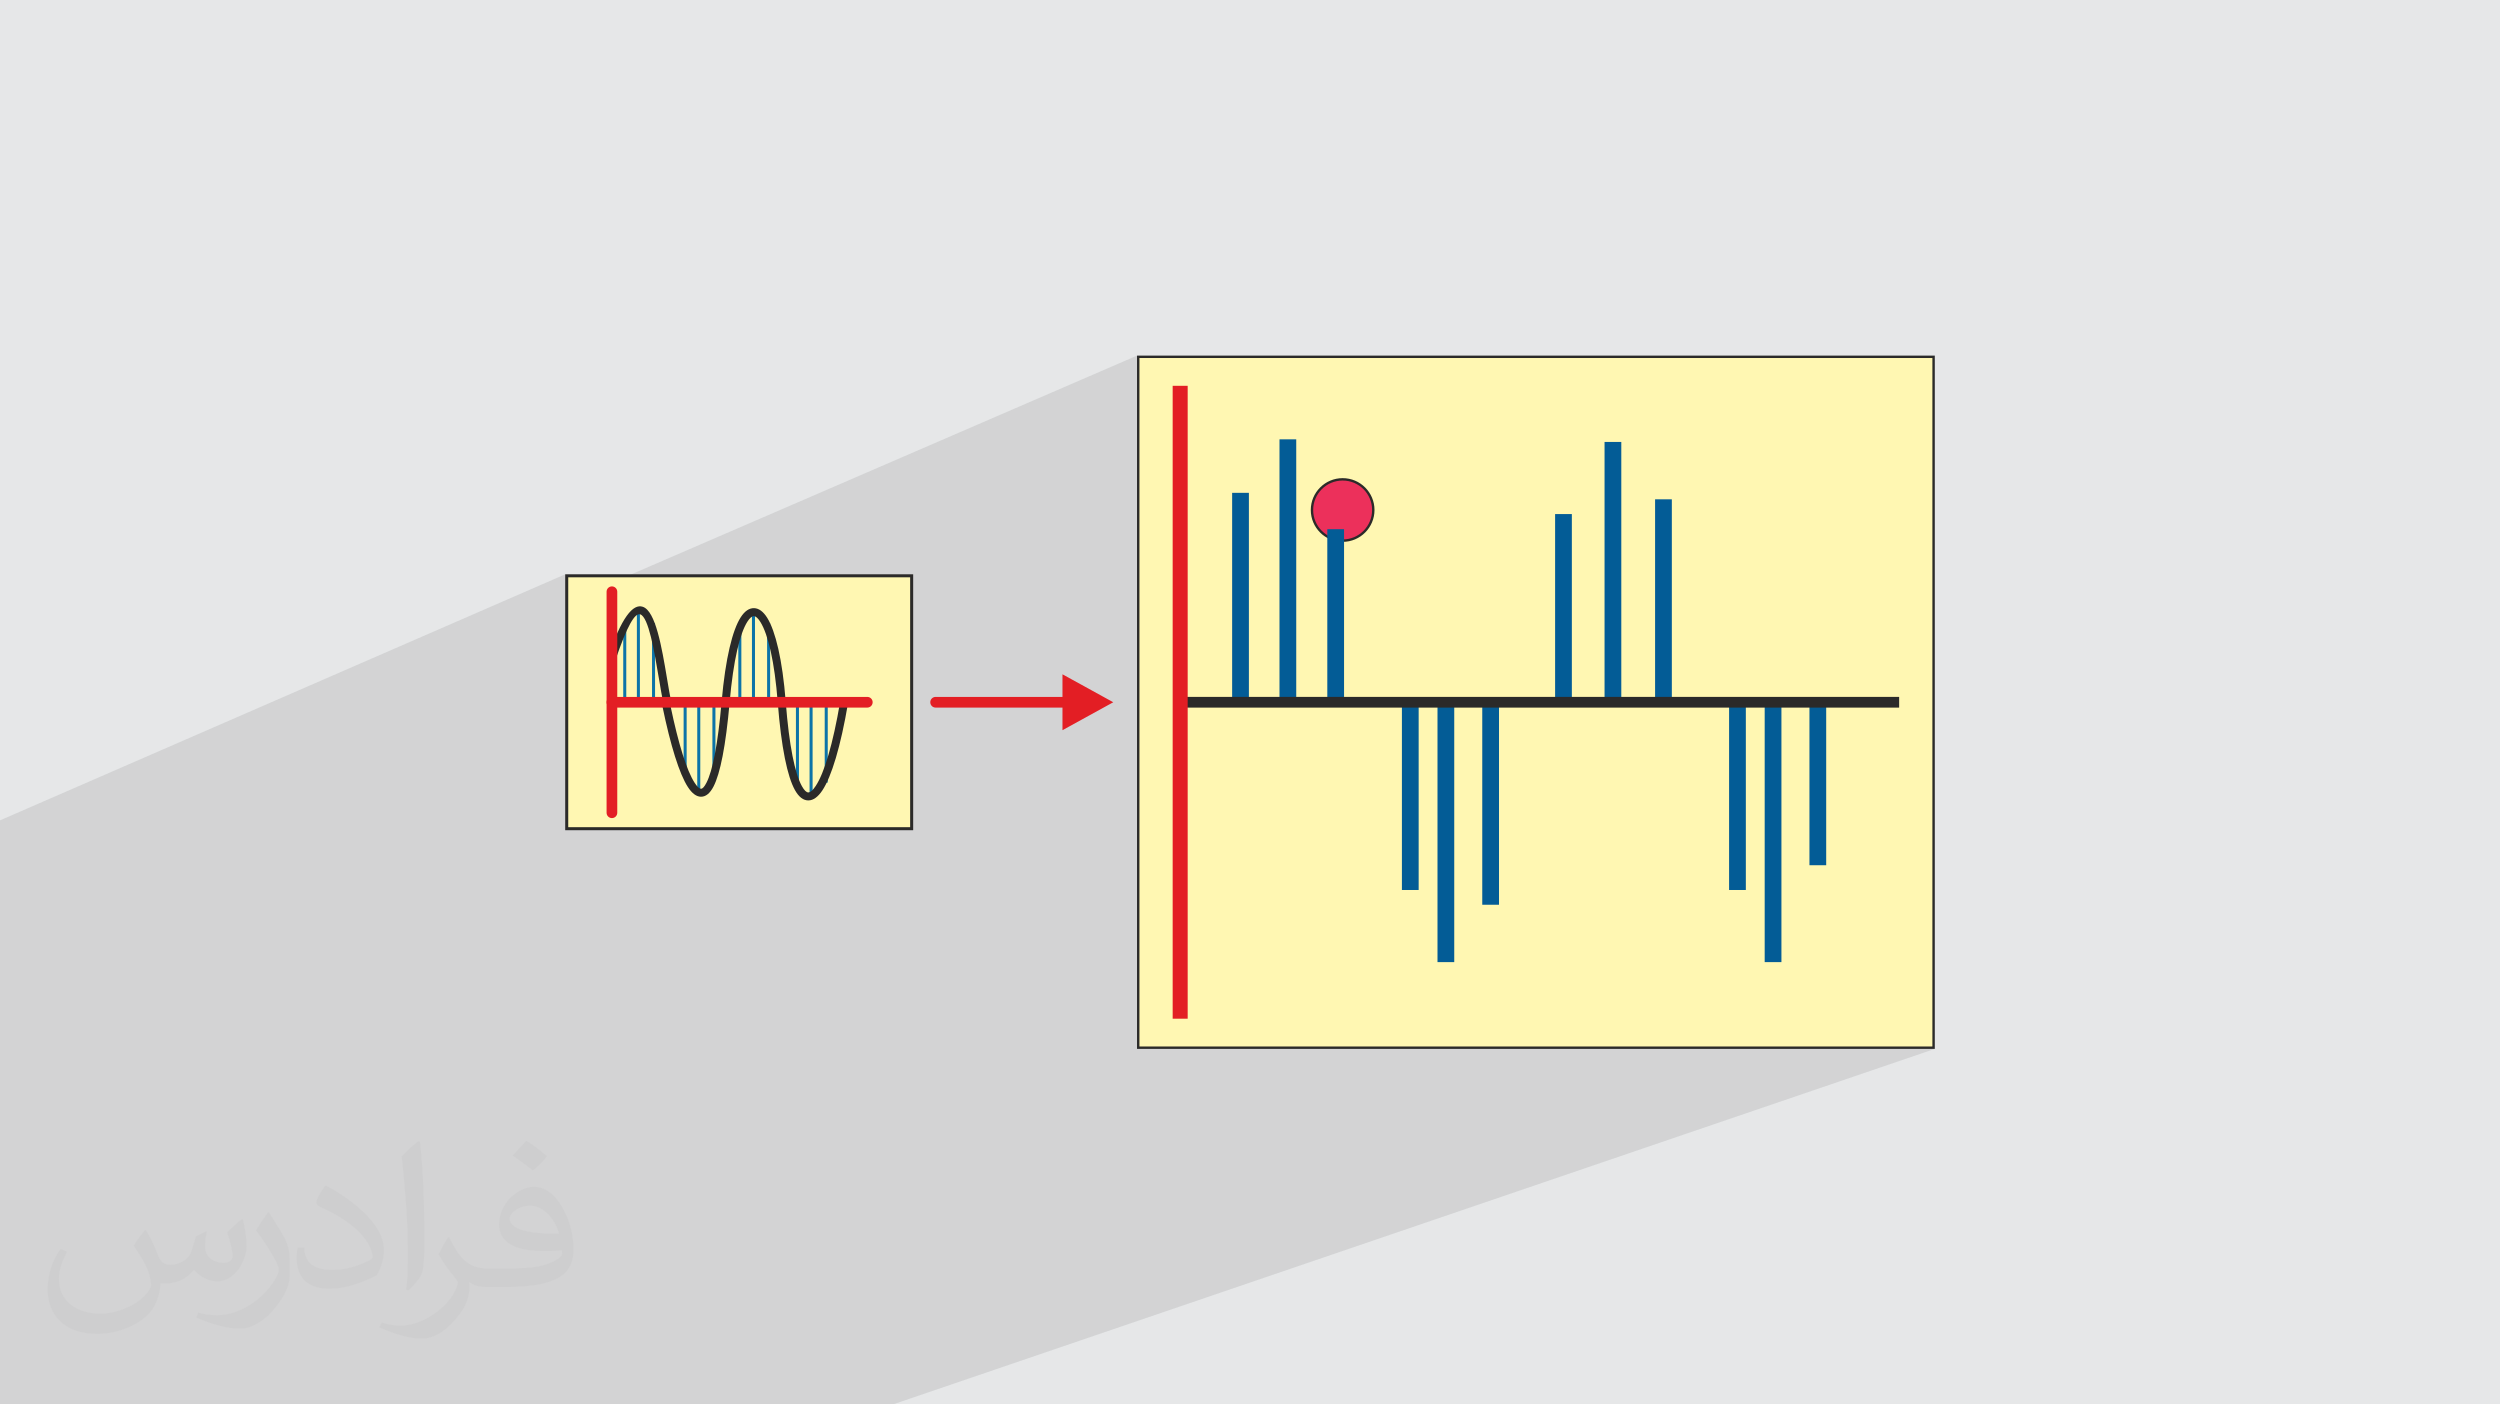
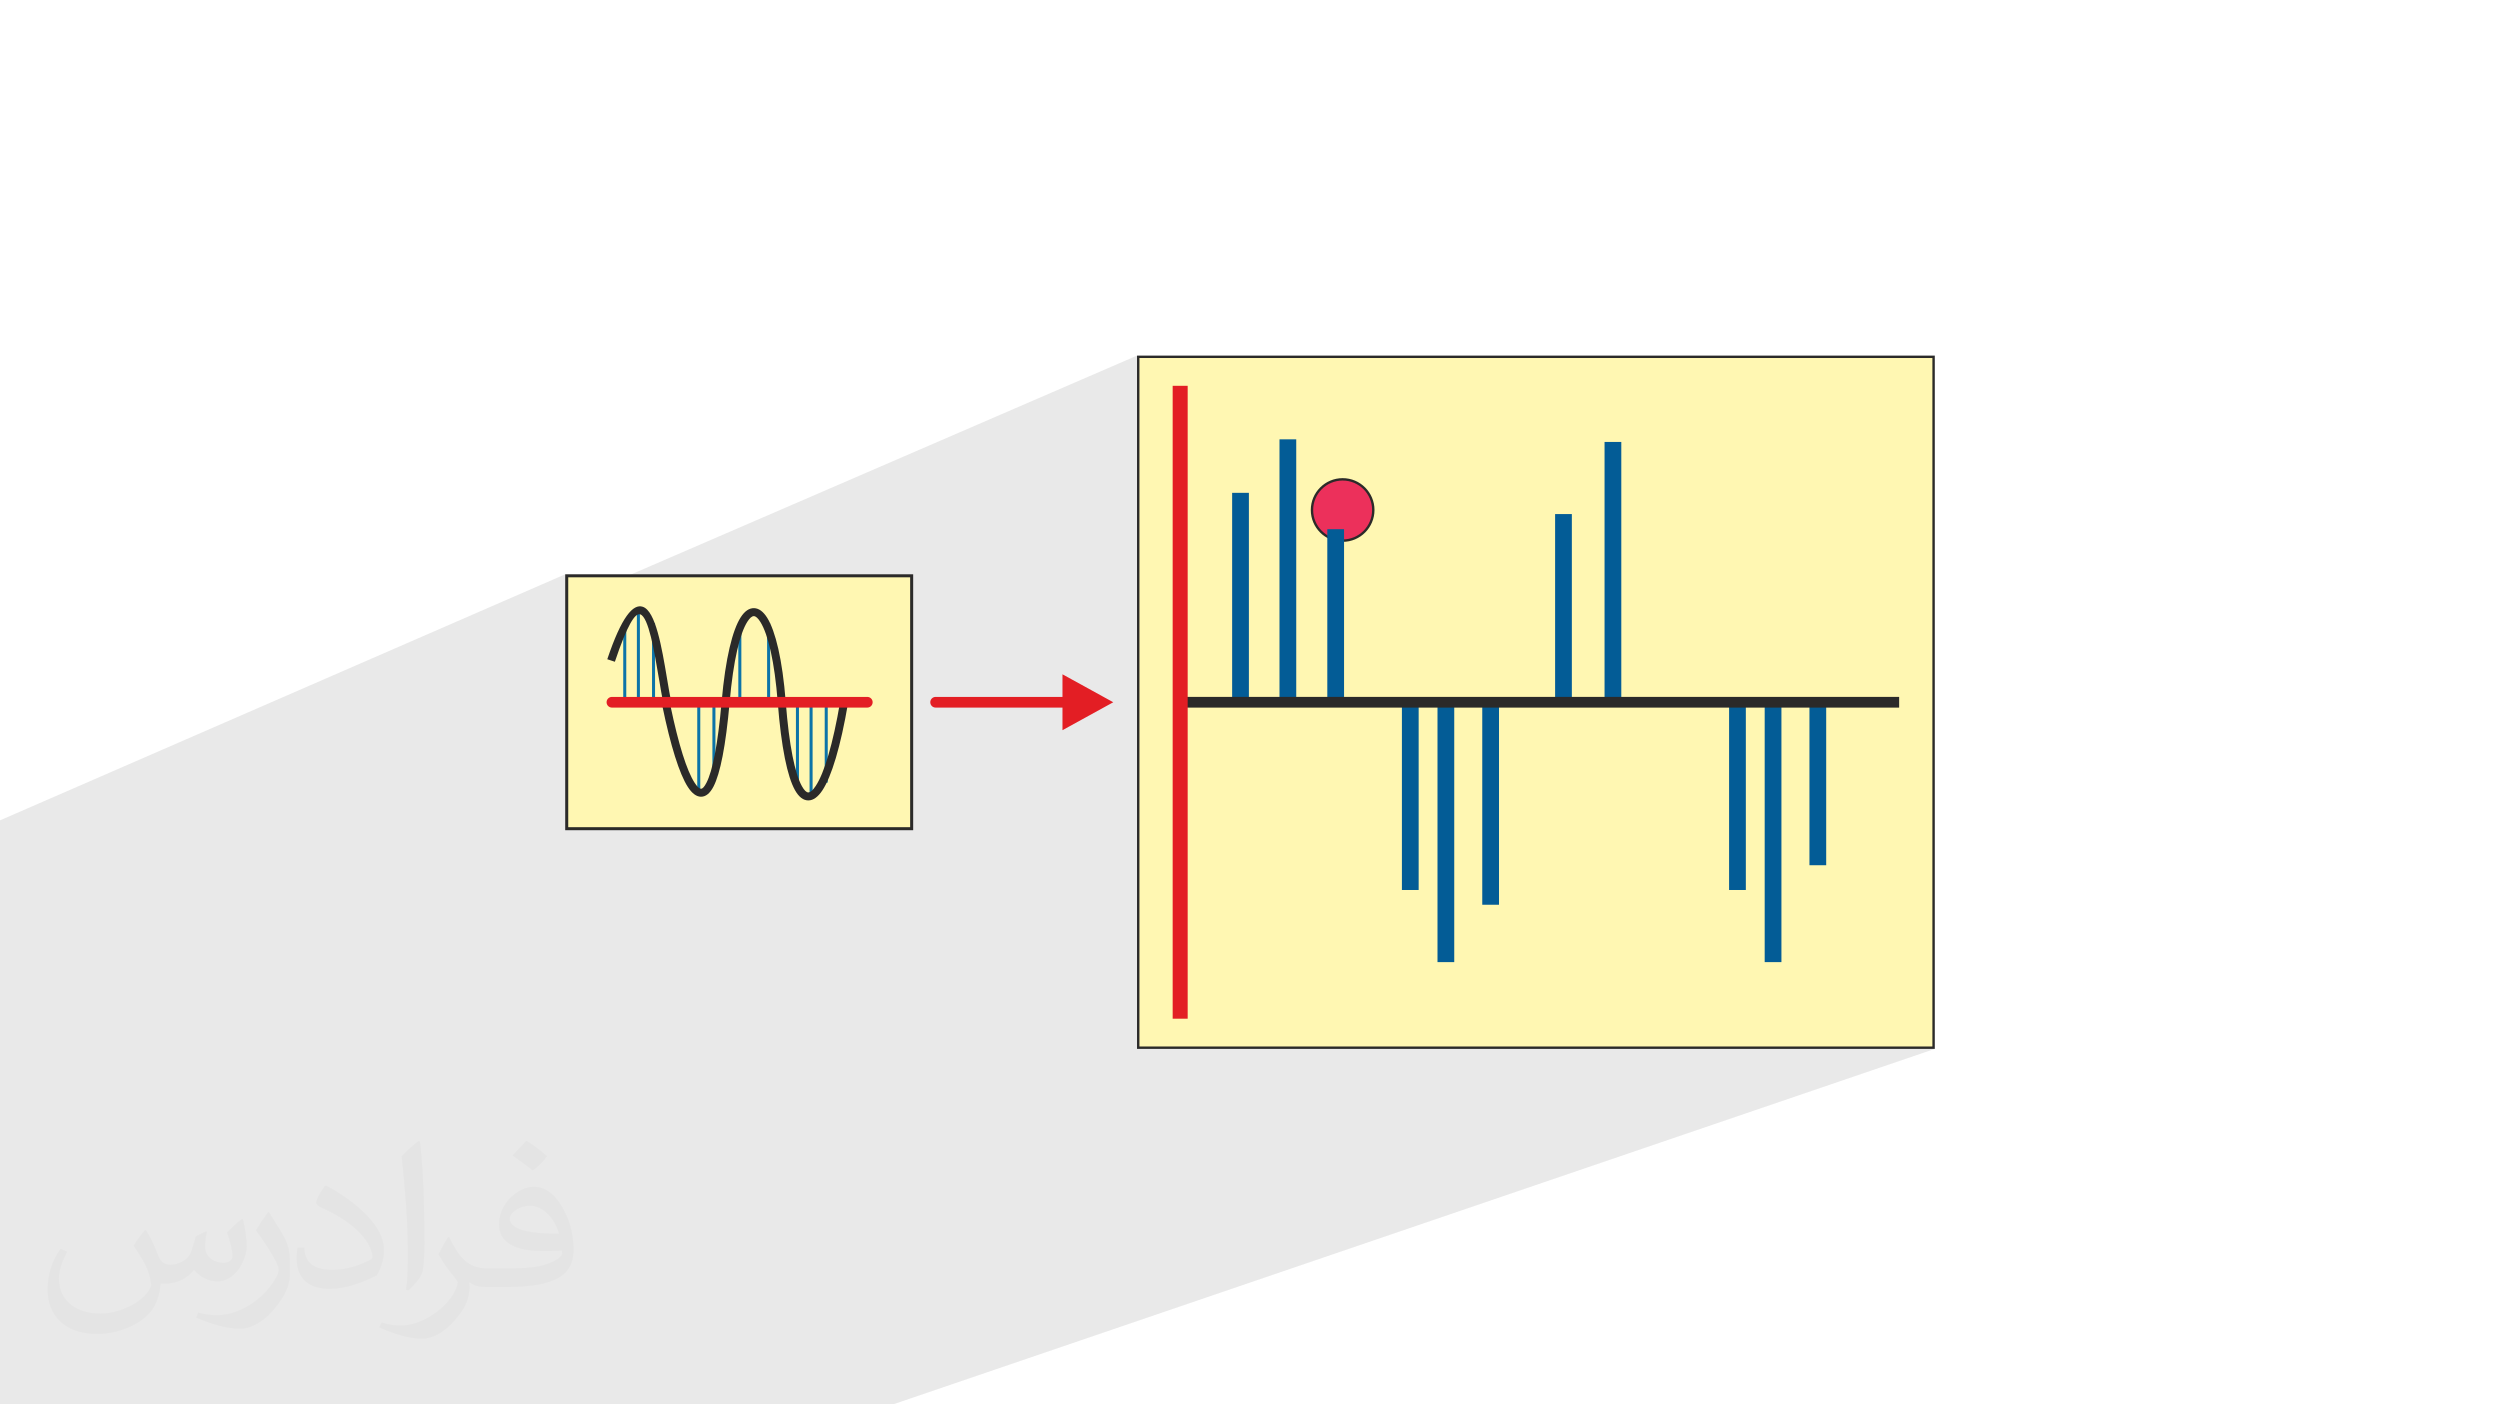
<svg xmlns="http://www.w3.org/2000/svg" xml:space="preserve" width="94.192mm" height="52.917mm" version="1.1" style="shape-rendering:geometricPrecision; text-rendering:geometricPrecision; image-rendering:optimizeQuality; fill-rule:evenodd; clip-rule:evenodd" viewBox="0 0 9404.92 5283.66">
  <defs>
    <style type="text/css">
   
    .fil10 {fill:#2B2A29}
    .fil4 {fill:#FFF7B2}
    .fil11 {fill:#E31E24}
    .fil8 {fill:#035C96}
    .fil9 {fill:#EC305B}
    .fil7 {fill:#2B2A29;fill-rule:nonzero}
    .fil5 {fill:#2B2A29;fill-rule:nonzero}
    .fil3 {fill:#E31E24;fill-rule:nonzero}
    .fil6 {fill:#0C74A8;fill-rule:nonzero}
    .fil2 {fill:#373435;fill-opacity:0.031}
    .fil1 {fill:#2B2A29;fill-opacity:0.102}
    .fil0 {fill:#E6E7E8}
   
  </style>
  </defs>
  <g id="Layer_x0020_1">
-     <polygon class="fil0" points="-0,0 9404.92,0 9404.92,5283.66 -0,5283.66 " />
    <polygon class="fil1" points="-0,4267.3 -0,4239.5 -0,4232.83 -0,4222.21 -0,4221.5 -0,4209.77 -0,4208.94 -0,4202.06 -0,4177.95 -0,4171.73 -0,4156.43 -0,4137.46 -0,4115.61 -0,4102.51 -0,4098.25 -0,4094.41 -0,4093.98 -0,4093.59 -0,4085.76 -0,4074.98 -0,4066.6 -0,4056.36 -0,4054.29 -0,4054.19 -0,4047.63 -0,4044.8 -0,4044.26 -0,4032.1 -0,4031.75 -0,4028.87 -0,4027.52 -0,4020.93 -0,4013.7 -0,4008.26 -0,4000.11 -0,3994.56 -0,3988.22 -0,3987.75 -0,3978.11 -0,3961.79 -0,3955.24 -0,3948.79 -0,3945.51 -0,3939.49 -0,3927.53 -0,3923.22 -0,3905.93 -0,3901.6 -0,3892.19 -0,3886.44 -0,3884.26 -0,3884.21 -0,3882.09 -0,3879.93 -0,3875.64 -0,3862.63 -0,3842.84 -0,3821 -0,3804.48 -0,3801.27 -0,3782.63 -0,3781.35 -0,3749.95 -0,3745.54 -0,3727.85 -0,3723.42 -0,3710.62 -0,3707.9 -0,3703.45 -0,3699.09 -0,3692.52 -0,3675.21 -0,3669.31 -0,3652.85 -0,3632.68 -0,3608.81 -0,3607.15 -0,3591.21 -0,3589.6 -0,3566.76 -0,3562.32 -0,3543.93 -0,3532.5 -0,3528.03 -0,3527.94 -0,3517.03 -0,3502.93 -0,3498.44 -0,3490.61 -0,3486.92 -0,3471.51 -0,3395.98 -0,3391.44 -0,3361.89 -0,3360.84 -0,3356.27 -0,3340.42 -0,3339.41 -0,3331.16 -0,3326.58 -0,3319.54 -0,3310.99 -0,3227.81 -0,3200.79 -0,3199.35 -0,3199.1 -0,3193.56 -0,3187.77 -0,3101.57 -0,3093.86 -0,3086.14 2126.29,2160.43 2126.29,2168.6 2131.99,2166.12 2362.18,2166.12 4277.41,1337.77 4277.41,1344.25 4281.95,1342.3 7274.1,1342.3 7274.1,3941.37 7260.85,3945.9 7278.62,3945.9 3358.27,5283.66 3342.11,5283.66 3325.98,5283.66 1995.6,5283.66 1247.67,5283.66 1209.18,5283.66 901.91,5283.66 631.97,5283.66 617.81,5283.66 530.45,5283.66 524.71,5283.66 135.02,5283.66 104.59,5283.66 14.44,5283.66 -0,5283.66 -0,5222.23 -0,5202.4 -0,5169.07 -0,5149.08 -0,5126.51 -0,5106.39 -0,5031.38 -0,4969.63 -0,4908.65 -0,4823.67 -0,4802.62 -0,4767.26 -0,4746.05 -0,4722.1 -0,4700.74 -0,4620.53 -0,4558.51 -0,4496.54 -0,4483.69 -0,4476.44 -0,4469.18 -0,4388.11 -0,4386.37 -0,4364.99 -0,4345.39 -0,4305.35 -0,4283.66 -0,4268.99 " />
    <path class="fil2" d="M548.54 4627.69c17.95,27.21 29.6,53.36 40.96,82.43 8.45,16.91 12.93,48.09 52.57,48.09 11.61,0 28.28,-3.42 43.06,-11.61 16.63,-8.73 29.32,-21.94 35.94,-42l15.85 -53.36 38.57 -19.02 2.64 2.64c-5.27,20.09 -6.59,39.36 -6.59,54.43 0,44.63 38.57,61.56 69.22,61.56 17.95,0 34.09,-8.73 34.09,-25.11 0,-21.13 -8.98,-57.06 -20.62,-89.29 17.95,-17.95 35.94,-35.94 56.53,-50.47l3.17 1.6c8.98,38.04 14,75.56 14,100.66 0,24.57 -10.83,51.79 -19.81,69.49 -18.49,34.87 -51.25,62.62 -90.87,62.62 -30.1,0 -63.65,-15.07 -86.66,-43.06l-1.32 0c-21.66,26.96 -55.22,51.25 -108.86,51.25l-16.63 0c-2.64,35.41 -10.29,60.49 -21.94,82.95 -31.95,62.34 -126.81,106.47 -216.1,106.47 -124.17,0 -186.51,-71.59 -186.51,-166.96 0,-58.91 19.27,-113.6 48.88,-152.42l24.29 10.04c-18.49,35.41 -30.91,68.68 -30.91,101.45 0,89.29 72.66,131.83 156.4,131.83 77.68,0 173.83,-49.41 191.28,-106.72 -6.59,-62.62 -30.1,-91.93 -66.04,-148.99 10.83,-19.02 24.83,-38.04 42.28,-58.38l3.17 0 0 0 0 0 -0.02 -0.09zm1432.13 -336.04c26.15,16.39 51.79,35.66 76.87,57.85 -14,19.81 -31.45,37.79 -53.11,53.64 -25.11,-20.34 -50.19,-37.79 -75.84,-56.27 17.42,-19.55 34.62,-38.29 52.04,-55.22l0 0 0 0 0 0 0 0 0 0 0.03 0zm13.47 244.11c-42.28,0 -76.87,27.75 -76.87,48.34 0,44.13 84.53,57.85 185.72,57.31 -12.68,-51.79 -57.06,-105.68 -108.86,-105.68l0.01 0.03zm-94.86 236.19c54.96,0 103.04,-1.6 139.74,-10.83 40.96,-10.29 75.56,-30.91 75.56,-45.17 0,-3.7 0,-8.19 -1.32,-11.89 -22.98,2.11 -49.41,2.11 -72.38,2.11 -74.49,0 -131.55,-16.91 -154.02,-58.66 -5.55,-11.61 -9.51,-24.57 -9.51,-39.36 0,-40.43 17.42,-79.79 48.09,-107 25.61,-22.45 53.89,-36.44 82.67,-36.44 52.04,0 93.51,41.75 122.57,107.54 15.85,35.94 26.68,77.4 26.68,129.72 0,34.87 -9.51,64.19 -31.17,85.85 -40.43,39.11 -114.92,53.89 -229.04,53.89l-51.79 0 0 0 -13.47 0c-28.28,0 -48.62,-5.02 -64.72,-17.42l-2.64 0c0.79,6.59 1.32,12.93 1.32,19.02 0,25.61 -8.45,58.38 -25.61,84.53 -50.72,75.3 -105.68,108.04 -153.24,108.04 -48.09,0 -107,-18.49 -160.11,-42.54l9.51 -18.49c17.17,7.13 40.96,11.89 73.7,11.89 85.85,0 198.66,-82.43 212.66,-163 -3.17,-6.59 -8.98,-15.32 -17.17,-24.57 -25.11,-29.85 -40.96,-54.68 -55.75,-80.83 12.68,-25.11 24.29,-45.17 35.13,-63.4l4.49 -0.53c36.72,74.77 69.99,117.55 144.23,117.55l11.61 0 0 0 53.89 0 0 0 0 0 0 0 0 0 0 0 0.09 0.01zm-371.98 79c6.34,-34.34 6.87,-72.91 6.87,-108.86l0 -53.36c0,-99.6 -12.68,-244.36 -22.98,-338.68 17.95,-19.27 43.06,-42 62.87,-57.31l5.81 1.6c13.47,118.62 16.63,256 16.63,383.06 0,33.3 -1.32,65.79 -4.49,89.55 -1.85,30.1 -19.27,52.83 -56.53,87.7l-8.19 -3.7zm-382.8 -157.19c1.85,46.77 24.83,83.49 105.15,83.49 49.93,0 92.19,-12.93 138.96,-35.13 8.45,-3.7 12.93,-8.73 12.93,-12.93 0,-29.32 -22.45,-68.15 -60.23,-103.55 -36.72,-33.3 -85.34,-62.62 -130.76,-82.18 -15.6,-6.59 -20.62,-13.47 -20.62,-20.09 0,-13.47 17.95,-41.75 32.77,-62.09l5.02 -0.53c52.04,27.21 110.17,67.64 153.24,112.53 39.11,41.47 63.4,83.49 63.4,129.19 0,33.81 -10.29,65.51 -26.96,95.11 -57.06,28.79 -117.83,50.72 -178.06,50.72 -73.17,0 -123.1,-34.34 -123.1,-114.92 0,-8.73 0,-22.19 3.17,-39.64l25.11 0 0 0 0 0 0 0 0 0 0 0 -0.02 0zm-132.37 -132.9l45.45 73.45c16.63,27.21 32.23,56.81 32.23,103.55l0 59.7c0,48.34 -30.91,100.13 -80.83,151.38 -39.11,34.62 -73.7,49.41 -105.68,49.41 -47.55,0 -101.98,-14.79 -164.85,-41.75l7.13 -18.49c19.81,5.27 42.79,9.77 71.06,9.77 90.36,-0.53 182.8,-66.57 225.08,-147.15 5.02,-9.26 6.87,-17.95 6.87,-24.04 0,-9.26 -5.02,-19.55 -8.98,-28.79 -22.98,-43.31 -48.62,-82.95 -76.87,-119.68 14.79,-23.25 29.6,-45.7 45.7,-67.9l3.7 0.53 0 0 0 0 0 0 0 0 0 0 -0.02 0.01z" />
    <g id="_3120355477424">
      <path class="fil3" d="M3996.99 2536.72l191.09 105.11 -191.09 105.11 0 -85 -477.23 0c-12.02,0 -21.33,-10.47 -19.97,-22.42 1.15,-10.13 9.79,-17.8 19.97,-17.8l477.23 0 0 -85z" />
      <g>
        <g>
          <polygon class="fil4" points="2131.99,2166.12 3429.65,2166.12 3429.65,3117.54 2131.99,3117.54 " />
          <path class="fil5" d="M2131.99 2160.43l1303.35 0 0 962.8 -1309.05 0 0 -962.8 5.7 0zm1291.95 11.39l-1286.25 0 0 940.02 1286.25 0 0 -940.02z" />
          <polygon class="fil6" points="3005.66,2645.59 3005.66,2955.04 2994.26,2955.04 2994.26,2645.59 " />
          <polygon class="fil6" points="3056.95,2645.59 3056.95,2989.09 3045.55,2989.09 3045.55,2645.59 " />
          <polygon class="fil6" points="3113.94,2645.59 3113.94,2944.19 3102.54,2944.19 3102.54,2645.59 " />
-           <polygon class="fil6" points="2583.15,2628.5 2583.15,2918.36 2571.76,2918.36 2571.76,2628.5 " />
          <polygon class="fil6" points="2634.44,2628.5 2634.44,2972 2623.05,2972 2623.05,2628.5 " />
          <polygon class="fil6" points="2691.44,2628.5 2691.44,2927.1 2680.03,2927.1 2680.03,2628.5 " />
          <polygon class="fil6" points="2777.54,2643.21 2777.54,2353.34 2788.95,2353.34 2788.95,2643.21 " />
-           <polygon class="fil6" points="2828.84,2643.21 2828.84,2299.71 2840.24,2299.71 2840.24,2643.21 " />
          <polygon class="fil6" points="2885.83,2643.21 2885.83,2344.61 2897.22,2344.61 2897.22,2643.21 " />
          <polygon class="fil6" points="2344.61,2643.21 2344.61,2353.34 2356.01,2353.34 2356.01,2643.21 " />
          <polygon class="fil6" points="2395.9,2643.21 2395.9,2299.71 2407.3,2299.71 2407.3,2643.21 " />
          <polygon class="fil6" points="2452.9,2643.21 2452.9,2344.61 2464.29,2344.61 2464.29,2643.21 " />
-           <path class="fil5" d="M2284.59 2480.03c53.75,-160.2 97.19,-209.54 133.53,-197.35 48.48,16.27 71.27,151.61 91.02,268.88 5.64,33.53 11.03,65.56 16.36,91.6 1.34,6.54 -0.33,10.45 -2.9,13.56 29.77,142.77 60.91,242.22 90.28,287.66 9.69,14.98 17.86,22.82 24.26,22.89 5.79,0.06 12.61,-7.2 20.42,-22.35 23.11,-44.79 42.98,-143.9 57.24,-306.07 14.45,-164.41 41.2,-268.67 71.44,-316.15 15.22,-23.88 32.39,-35.39 50.59,-34.86 17.97,0.52 34.79,12.86 49.55,36.65 30.72,49.45 57.09,156.29 69.48,315.86 12.92,166.38 34.75,270.13 60.74,316.98 8.89,16.02 17.05,23.84 24.3,23.8 7.71,-0.03 17.04,-8.25 27.67,-24.26 32.17,-48.48 64.82,-156.51 92.12,-317.53l29.7 4.95c-28.03,165.29 -62.35,277.39 -96.71,329.19 -16.5,24.84 -34.23,37.61 -52.66,37.69 -18.9,0.09 -36.03,-12.8 -50.68,-39.24 -28.02,-50.49 -51.24,-158.5 -64.51,-329.35 -11.99,-154.53 -36.61,-256.52 -64.97,-302.21 -9.11,-14.73 -17.52,-22.29 -24.84,-22.5 -7.12,-0.21 -15.38,6.71 -24.44,20.96 -27.81,43.63 -52.71,143.13 -66.73,302.59 -14.61,166.15 -35.68,269.04 -60.55,317.26 -13.54,26.27 -29.49,38.81 -47.4,38.61 -17.27,-0.2 -33.77,-12.74 -49.24,-36.67 -31.9,-49.36 -65.02,-154.83 -95.96,-304.85 -1.33,-6.52 0.34,-10.44 2.94,-13.58 -5.15,-26.02 -10.06,-55.24 -15.2,-85.7 -18.35,-109.01 -39.54,-234.81 -70.87,-245.33 -19.23,-6.45 -48.77,39.18 -95.48,178.39l-28.51 -9.55z" />
-           <path class="fil3" d="M2281.93 2226.1c0,-11.1 9.01,-20.1 20.11,-20.1 11.1,0 20.1,9 20.1,20.1l0 831.47c0,11.09 -9,20.1 -20.1,20.1 -11.1,0 -20.11,-9.01 -20.11,-20.1l0 -831.47z" />
+           <path class="fil5" d="M2284.59 2480.03c53.75,-160.2 97.19,-209.54 133.53,-197.35 48.48,16.27 71.27,151.61 91.02,268.88 5.64,33.53 11.03,65.56 16.36,91.6 1.34,6.54 -0.33,10.45 -2.9,13.56 29.77,142.77 60.91,242.22 90.28,287.66 9.69,14.98 17.86,22.82 24.26,22.89 5.79,0.06 12.61,-7.2 20.42,-22.35 23.11,-44.79 42.98,-143.9 57.24,-306.07 14.45,-164.41 41.2,-268.67 71.44,-316.15 15.22,-23.88 32.39,-35.39 50.59,-34.86 17.97,0.52 34.79,12.86 49.55,36.65 30.72,49.45 57.09,156.29 69.48,315.86 12.92,166.38 34.75,270.13 60.74,316.98 8.89,16.02 17.05,23.84 24.3,23.8 7.71,-0.03 17.04,-8.25 27.67,-24.26 32.17,-48.48 64.82,-156.51 92.12,-317.53l29.7 4.95c-28.03,165.29 -62.35,277.39 -96.71,329.19 -16.5,24.84 -34.23,37.61 -52.66,37.69 -18.9,0.09 -36.03,-12.8 -50.68,-39.24 -28.02,-50.49 -51.24,-158.5 -64.51,-329.35 -11.99,-154.53 -36.61,-256.52 -64.97,-302.21 -9.11,-14.73 -17.52,-22.29 -24.84,-22.5 -7.12,-0.21 -15.38,6.71 -24.44,20.96 -27.81,43.63 -52.71,143.13 -66.73,302.59 -14.61,166.15 -35.68,269.04 -60.55,317.26 -13.54,26.27 -29.49,38.81 -47.4,38.61 -17.27,-0.2 -33.77,-12.74 -49.24,-36.67 -31.9,-49.36 -65.02,-154.83 -95.96,-304.85 -1.33,-6.52 0.34,-10.44 2.94,-13.58 -5.15,-26.02 -10.06,-55.24 -15.2,-85.7 -18.35,-109.01 -39.54,-234.81 -70.87,-245.33 -19.23,-6.45 -48.77,39.18 -95.48,178.39z" />
          <path class="fil3" d="M3262.79 2621.72c11.09,0 20.1,9.01 20.1,20.11 0,11.1 -9.01,20.11 -20.1,20.11l-960.76 0c-11.1,0 -20.11,-9.01 -20.11,-20.11 0,-11.1 9.01,-20.11 20.11,-20.11l960.76 0z" />
        </g>
        <g>
          <polygon class="fil4" points="4281.95,1342.3 7274.1,1342.3 7274.1,3941.37 4281.95,3941.37 " />
          <path class="fil7" d="M4281.95 1337.77l2996.67 0 0 2608.12 -3001.21 0 0 -2608.12 4.53 0zm2987.63 9.05l-2983.1 0 0 2590.03 2983.1 0 0 -2590.03z" />
          <polygon class="fil8" points="4635.28,1854.03 4698.28,1854.03 4698.28,2637.63 4635.28,2637.63 " />
          <polygon class="fil8" points="4813.41,1652.75 4876.41,1652.75 4876.41,2637.63 4813.41,2637.63 " />
          <polygon class="fil8" points="5850.25,1933.9 5913.25,1933.9 5913.25,2637.63 5850.25,2637.63 " />
          <polygon class="fil8" points="6036.27,1662.57 6099.28,1662.57 6099.28,2637.63 6036.27,2637.63 " />
-           <polygon class="fil8" points="6226.4,1878.41 6289.41,1878.41 6289.41,2637.63 6226.4,2637.63 " />
          <polygon class="fil8" points="5273.93,3348.12 5336.92,3348.12 5336.92,2644.4 5273.93,2644.4 " />
          <polygon class="fil8" points="5407.81,3619.45 5470.81,3619.45 5470.81,2644.4 5407.81,2644.4 " />
          <polygon class="fil8" points="5576.22,3403.62 5639.22,3403.62 5639.22,2644.4 5576.22,2644.4 " />
          <polygon class="fil8" points="6504.79,3348.12 6567.8,3348.12 6567.8,2644.4 6504.79,2644.4 " />
          <polygon class="fil8" points="6638.69,3619.45 6701.68,3619.45 6701.68,2644.4 6638.69,2644.4 " />
          <polygon class="fil8" points="6807.09,3254.96 6870.09,3254.96 6870.09,2644.4 6807.09,2644.4 " />
          <path class="fil9" d="M5050.96 1803.26c63.71,0 115.35,51.64 115.35,115.35 0,63.7 -51.63,115.35 -115.35,115.35 -63.7,0 -115.34,-51.64 -115.34,-115.35 0,-63.7 51.63,-115.35 115.34,-115.35z" />
          <path class="fil7" d="M5050.96 1798.74c33.08,0 63.04,13.42 84.74,35.12 21.72,21.72 35.13,51.68 35.13,84.75 0,33.08 -13.41,63.04 -35.11,84.74 -21.72,21.72 -51.68,35.13 -84.76,35.13 -33.07,0 -63.03,-13.41 -84.73,-35.11 -21.72,-21.72 -35.13,-51.68 -35.13,-84.76 0,-33.07 13.41,-63.03 35.11,-84.74 21.72,-21.71 51.68,-35.13 84.75,-35.13zm78.37 41.5c-20.04,-20.04 -47.76,-32.44 -78.37,-32.44 -30.61,0 -58.32,12.4 -78.35,32.43 -20.06,20.06 -32.46,47.78 -32.46,78.38 0,30.61 12.4,58.33 32.44,78.36 20.05,20.06 47.76,32.46 78.37,32.46 30.61,0 58.33,-12.4 78.36,-32.44 20.06,-20.05 32.46,-47.77 32.46,-78.38 0,-30.6 -12.4,-58.32 -32.45,-78.37z" />
          <polygon class="fil8" points="4993.28,1990.78 5056.29,1990.78 5056.29,2637.63 4993.28,2637.63 " />
          <polygon class="fil10" points="4430.35,2621.68 7144.5,2621.68 7144.5,2661.99 4430.35,2661.99 " />
          <polygon class="fil11" points="4411.54,1451.37 4467.98,1451.37 4467.98,3832.3 4411.54,3832.3 " />
        </g>
      </g>
    </g>
  </g>
</svg>